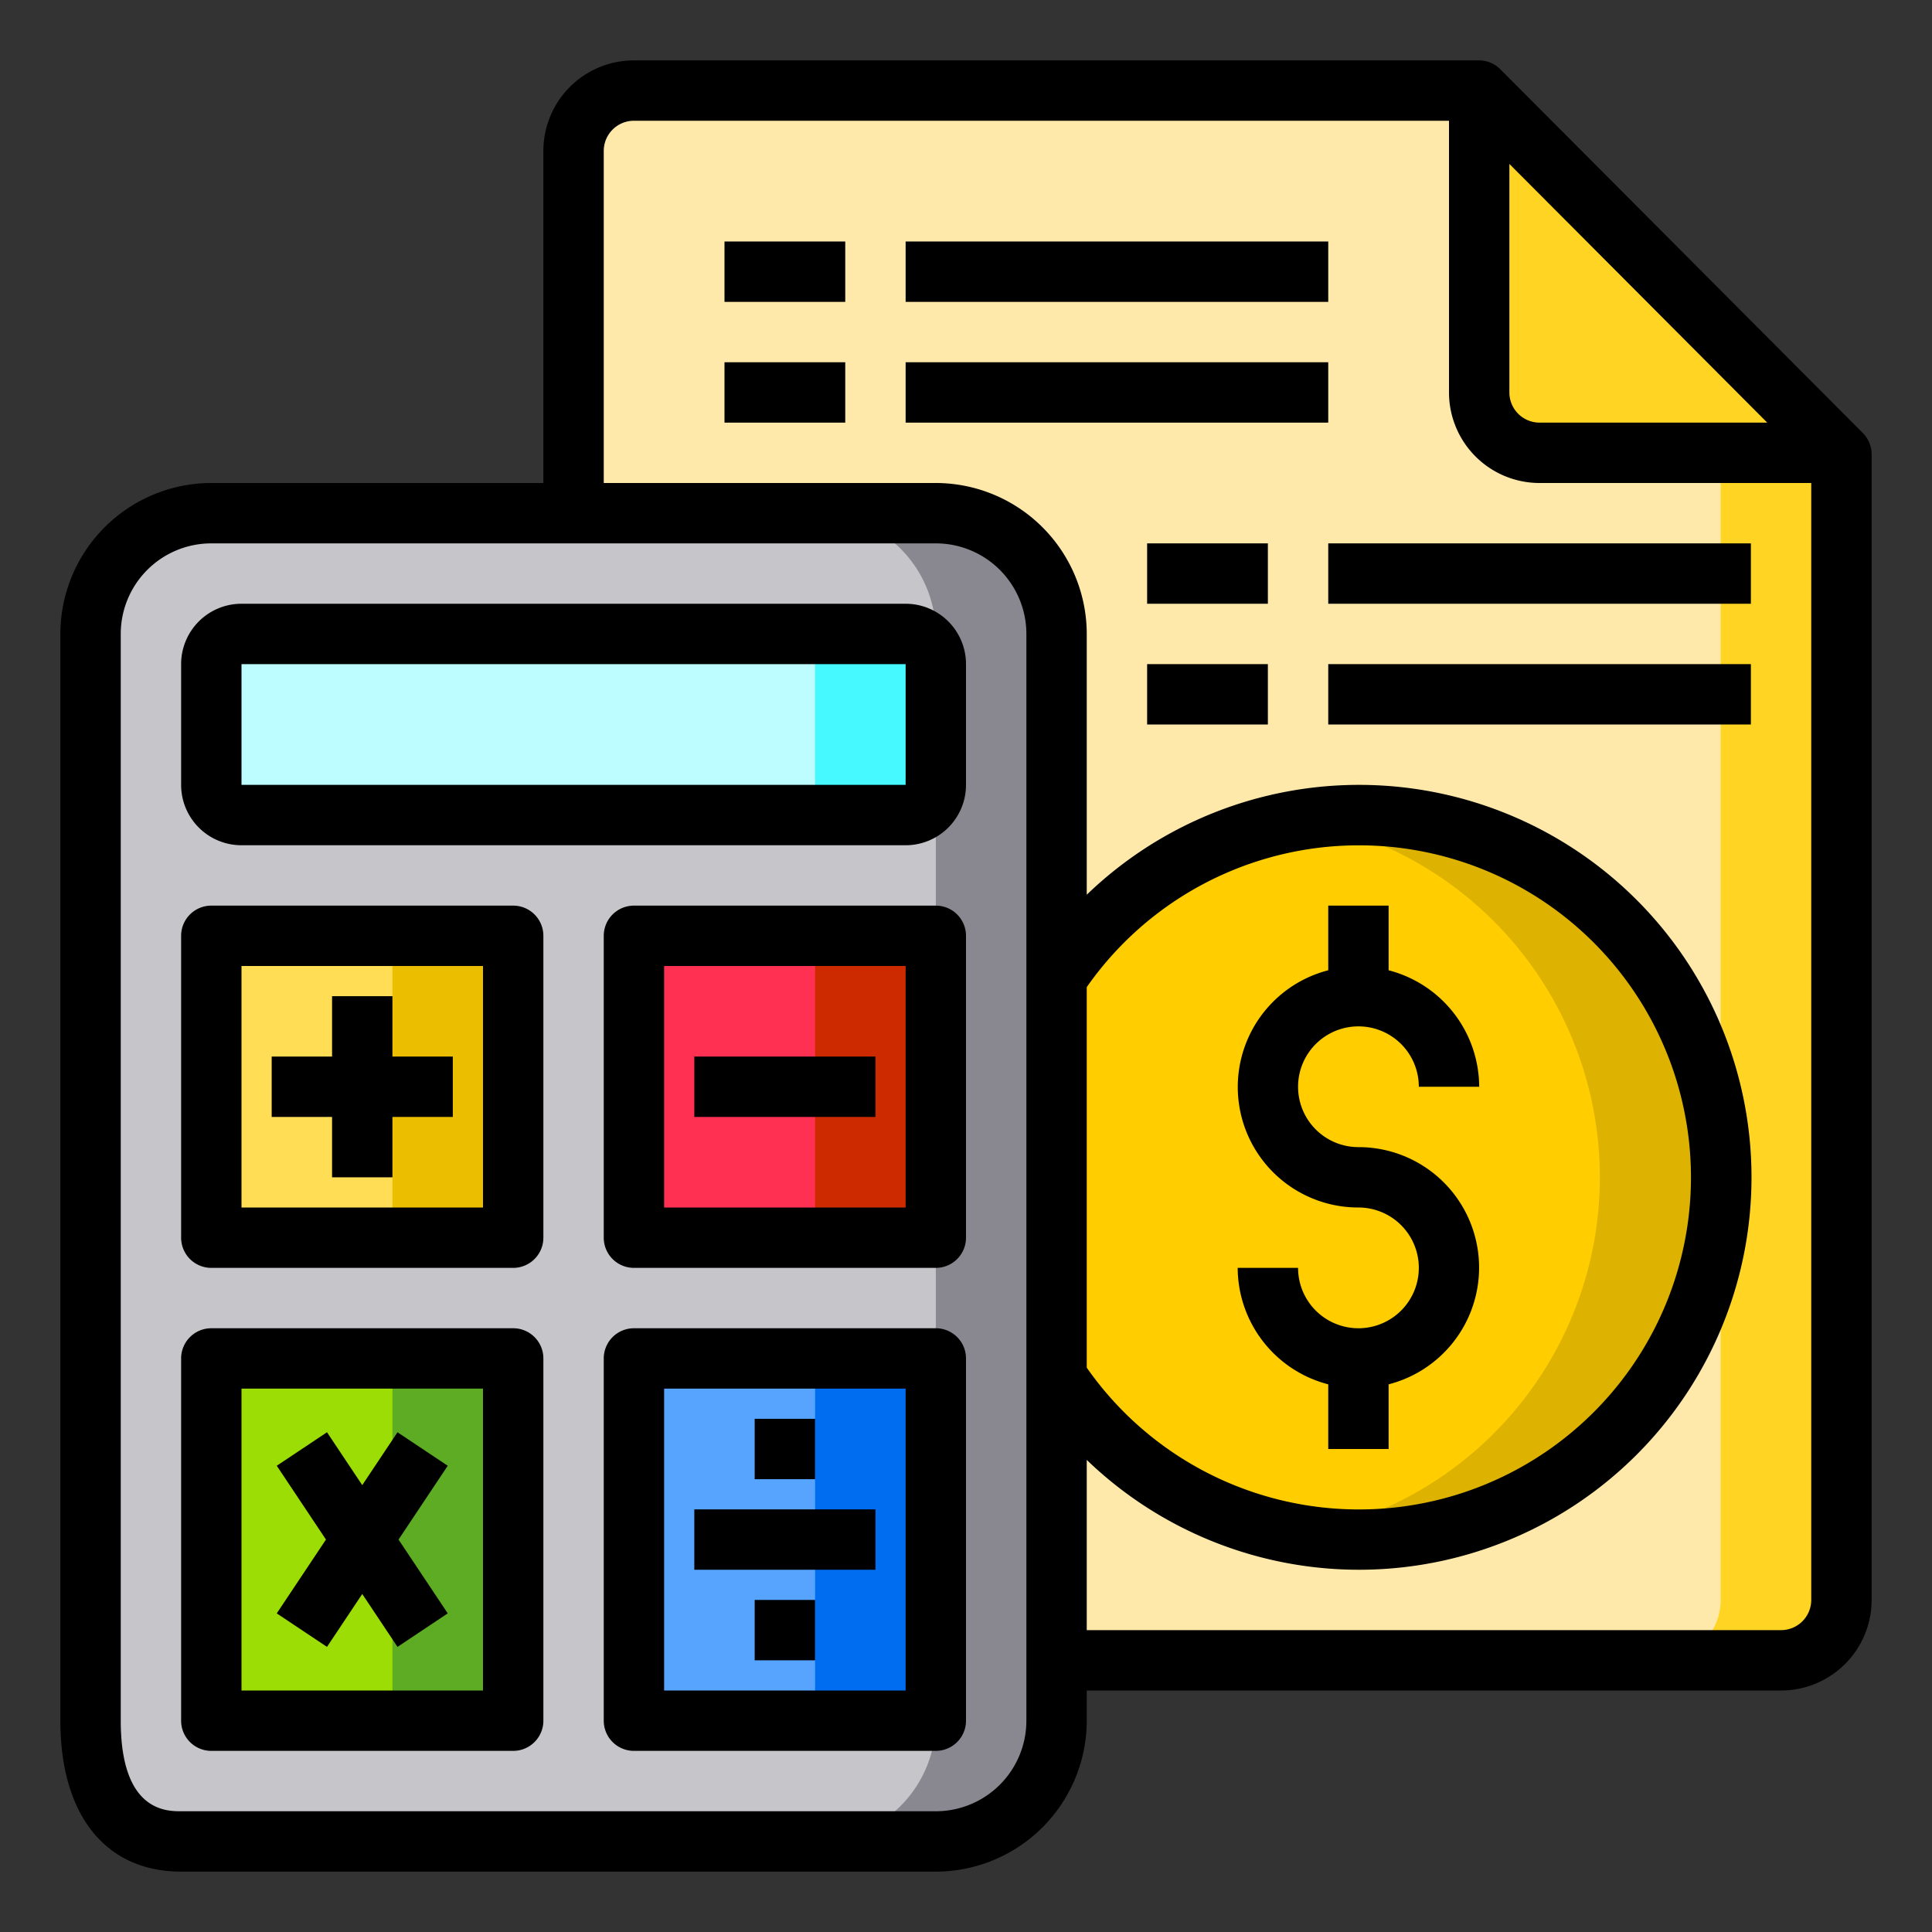
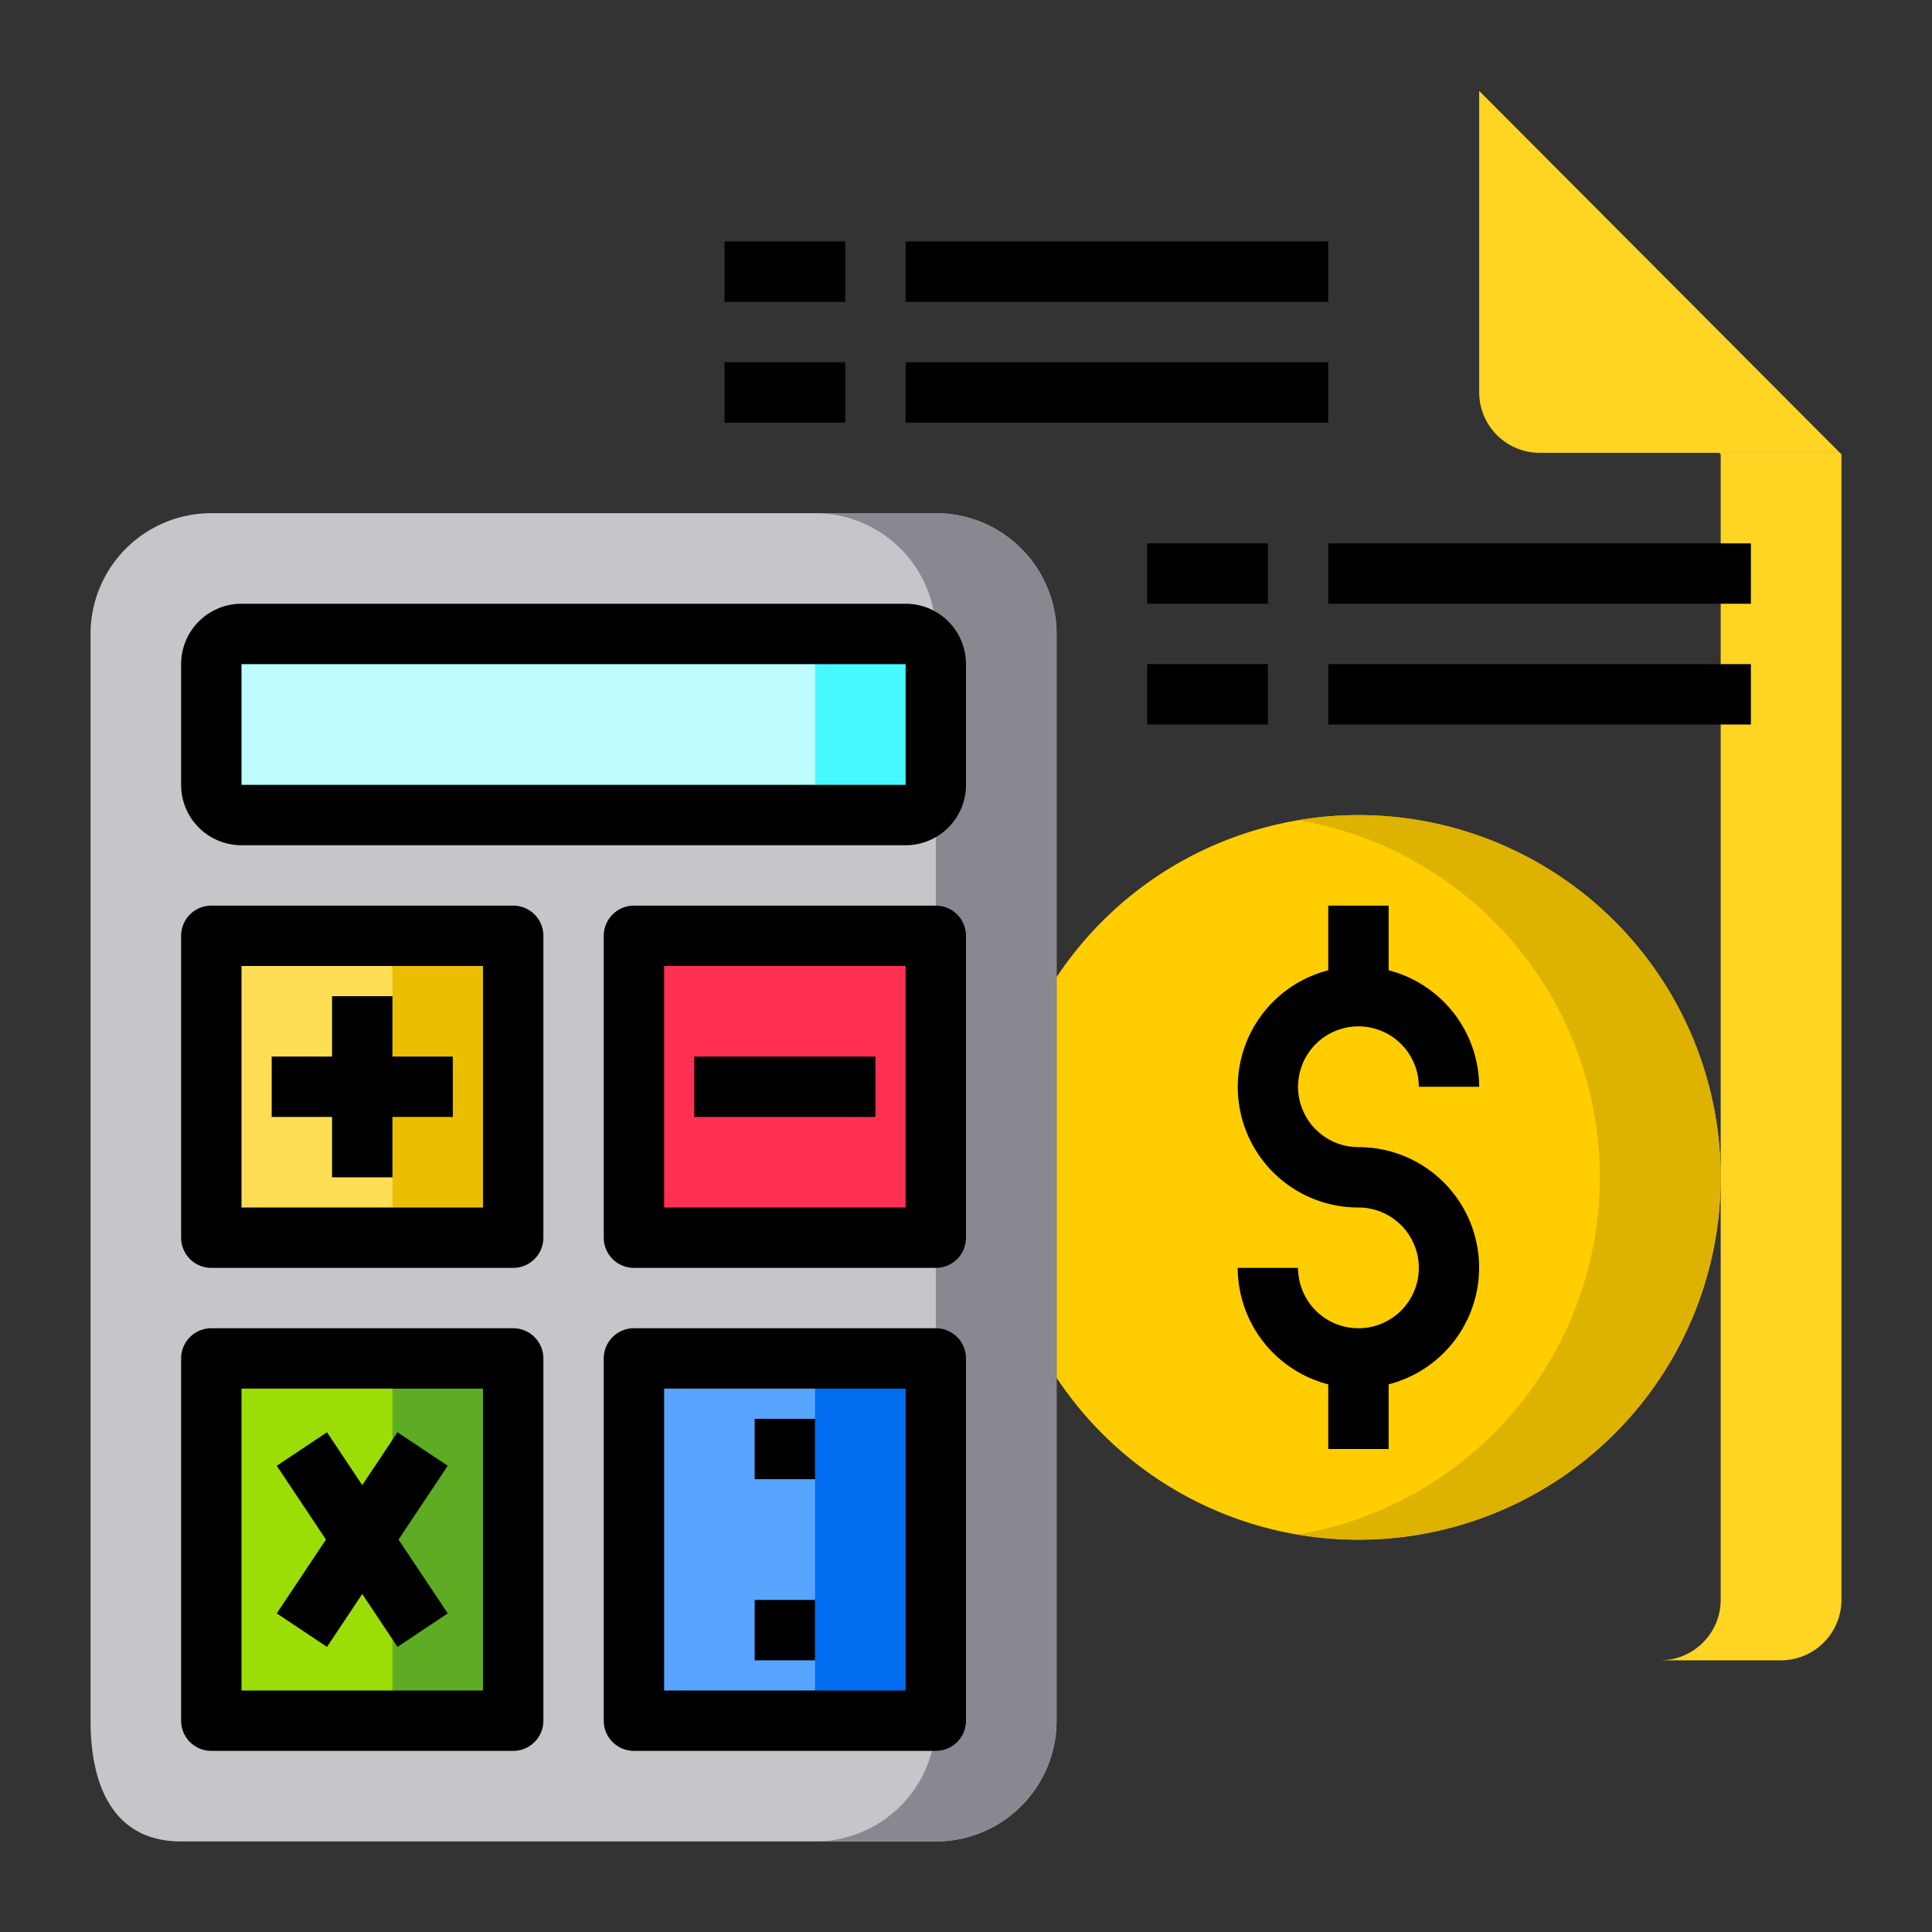
<svg xmlns="http://www.w3.org/2000/svg" height="512" viewBox="0 0 64 64" width="512">
  <rect x="0" y="0" width="64" height="64" fill="#333333" stroke="none" />
  <g id="Invoice">
-     <path d="m61 15.05v37.95a2.006 2.006 0 0 1 -2 2h-40v-50a2.006 2.006 0 0 1 2-2h27.99l.01.01v9.99a2.006 2.006 0 0 0 2 2h9.95z" fill="#fee9ab" />
    <path d="m61 15.05v37.95a2.006 2.006 0 0 1 -2 2h-4a2.006 2.006 0 0 0 2-2v-37.95l-.05-.05h4z" fill="#ffd422" />
    <path d="m49 3.01 11.95 11.99h-9.95a2.006 2.006 0 0 1 -2-2z" fill="#ffd422" />
    <path d="m57 39a12 12 0 0 1 -22 6.64v-13.27a12 12 0 0 1 22 6.63z" fill="#ffcd00" />
    <path d="m57 39a12 12 0 0 1 -12 12 11.876 11.876 0 0 1 -1.99-.17 12 12 0 0 0 0-23.66 11.786 11.786 0 0 1 1.99-.17 12 12 0 0 1 12 12z" fill="#ddb200" />
    <path d="m35 21v36a4 4 0 0 1 -4 4h-25c-2.21 0-3-1.79-3-4v-36a4 4 0 0 1 4-4h24a4 4 0 0 1 4 4z" fill="#c6c5ca" />
    <path d="m35 21v36a4 4 0 0 1 -4 4h-4a4 4 0 0 0 4-4v-36a4 4 0 0 0 -4-4h4a4 4 0 0 1 4 4z" fill="#898890" />
    <path d="m21 45h10v12h-10z" fill="#57a4ff" />
    <path d="m21 31h10v10h-10z" fill="#ff3051" />
    <rect fill="#bdfdff" height="6" rx="1" width="24" x="7" y="21" />
    <path d="m31 22v4a1 1 0 0 1 -1 1h-4a1 1 0 0 0 1-1v-4a1 1 0 0 0 -1-1h4a1 1 0 0 1 1 1z" fill="#46f8ff" />
    <path d="m7 45h10v12h-10z" fill="#9cdd05" />
    <path d="m7 31h10v10h-10z" fill="#ffde55" />
    <path d="m27 45h4v12h-4z" fill="#006df0" />
-     <path d="m27 31h4v10h-4z" fill="#cd2a00" />
    <path d="m13 45h4v12h-4z" fill="#5eac24" />
    <path d="m13 31h4v10h-4z" fill="#ebbf00" />
-     <path d="m61.708 14.344-12.008-12.05a1 1 0 0 0 -.71-.294h-27.99a3 3 0 0 0 -3 3v11h-11a5.006 5.006 0 0 0 -5 5v36c0 3.131 1.5 5 4 5h25a5.006 5.006 0 0 0 5-5v-1h23a3 3 0 0 0 3-3v-37.95a1 1 0 0 0 -.292-.706zm-11.708-8.914 8.542 8.57h-7.542a1 1 0 0 1 -1-1zm-16 51.57a3 3 0 0 1 -3 3h-25c-.5 0-2 0-2-3v-36a3 3 0 0 1 3-3h24a3 3 0 0 1 3 3zm2-24.3a11 11 0 1 1 0 12.605zm23 21.3h-23v-5.639a13 13 0 1 0 0-18.722v-8.639a5.006 5.006 0 0 0 -5-5h-11v-11a1 1 0 0 1 1-1h27v9a3 3 0 0 0 3 3h9v37a1 1 0 0 1 -1 1z" />
    <path d="m30 20h-22a2 2 0 0 0 -2 2v4a2 2 0 0 0 2 2h22a2 2 0 0 0 2-2v-4a2 2 0 0 0 -2-2zm-22 6v-4h22v4z" />
    <path d="m17 30h-10a1 1 0 0 0 -1 1v10a1 1 0 0 0 1 1h10a1 1 0 0 0 1-1v-10a1 1 0 0 0 -1-1zm-1 10h-8v-8h8z" />
    <path d="m31 30h-10a1 1 0 0 0 -1 1v10a1 1 0 0 0 1 1h10a1 1 0 0 0 1-1v-10a1 1 0 0 0 -1-1zm-1 10h-8v-8h8z" />
    <path d="m31 44h-10a1 1 0 0 0 -1 1v12a1 1 0 0 0 1 1h10a1 1 0 0 0 1-1v-12a1 1 0 0 0 -1-1zm-1 12h-8v-10h8z" />
    <path d="m11 39h2v-2h2v-2h-2v-2h-2v2h-2v2h2z" />
    <path d="m23 35h6v2h-6z" />
    <path d="m17 44h-10a1 1 0 0 0 -1 1v12a1 1 0 0 0 1 1h10a1 1 0 0 0 1-1v-12a1 1 0 0 0 -1-1zm-1 12h-8v-10h8z" />
    <path d="m10.832 54.555 1.168-1.752 1.168 1.752 1.664-1.11-1.63-2.445 1.63-2.445-1.664-1.11-1.168 1.752-1.168-1.752-1.664 1.11 1.63 2.445-1.63 2.445z" />
-     <path d="m23 50h6v2h-6z" />
    <path d="m25 47h2v2h-2z" />
    <path d="m25 53h2v2h-2z" />
    <path d="m45 44a2 2 0 0 1 -2-2h-2a4 4 0 0 0 3 3.858v2.142h2v-2.142a3.992 3.992 0 0 0 -1-7.858 2 2 0 1 1 2-2h2a4 4 0 0 0 -3-3.858v-2.142h-2v2.142a3.992 3.992 0 0 0 1 7.858 2 2 0 0 1 0 4z" />
    <path d="m24 8h4v2h-4z" />
    <path d="m30 8h14v2h-14z" />
    <path d="m24 12h4v2h-4z" />
    <path d="m30 12h14v2h-14z" />
    <path d="m38 18h4v2h-4z" />
    <path d="m44 18h14v2h-14z" />
    <path d="m38 22h4v2h-4z" />
    <path d="m44 22h14v2h-14z" />
  </g>
</svg>